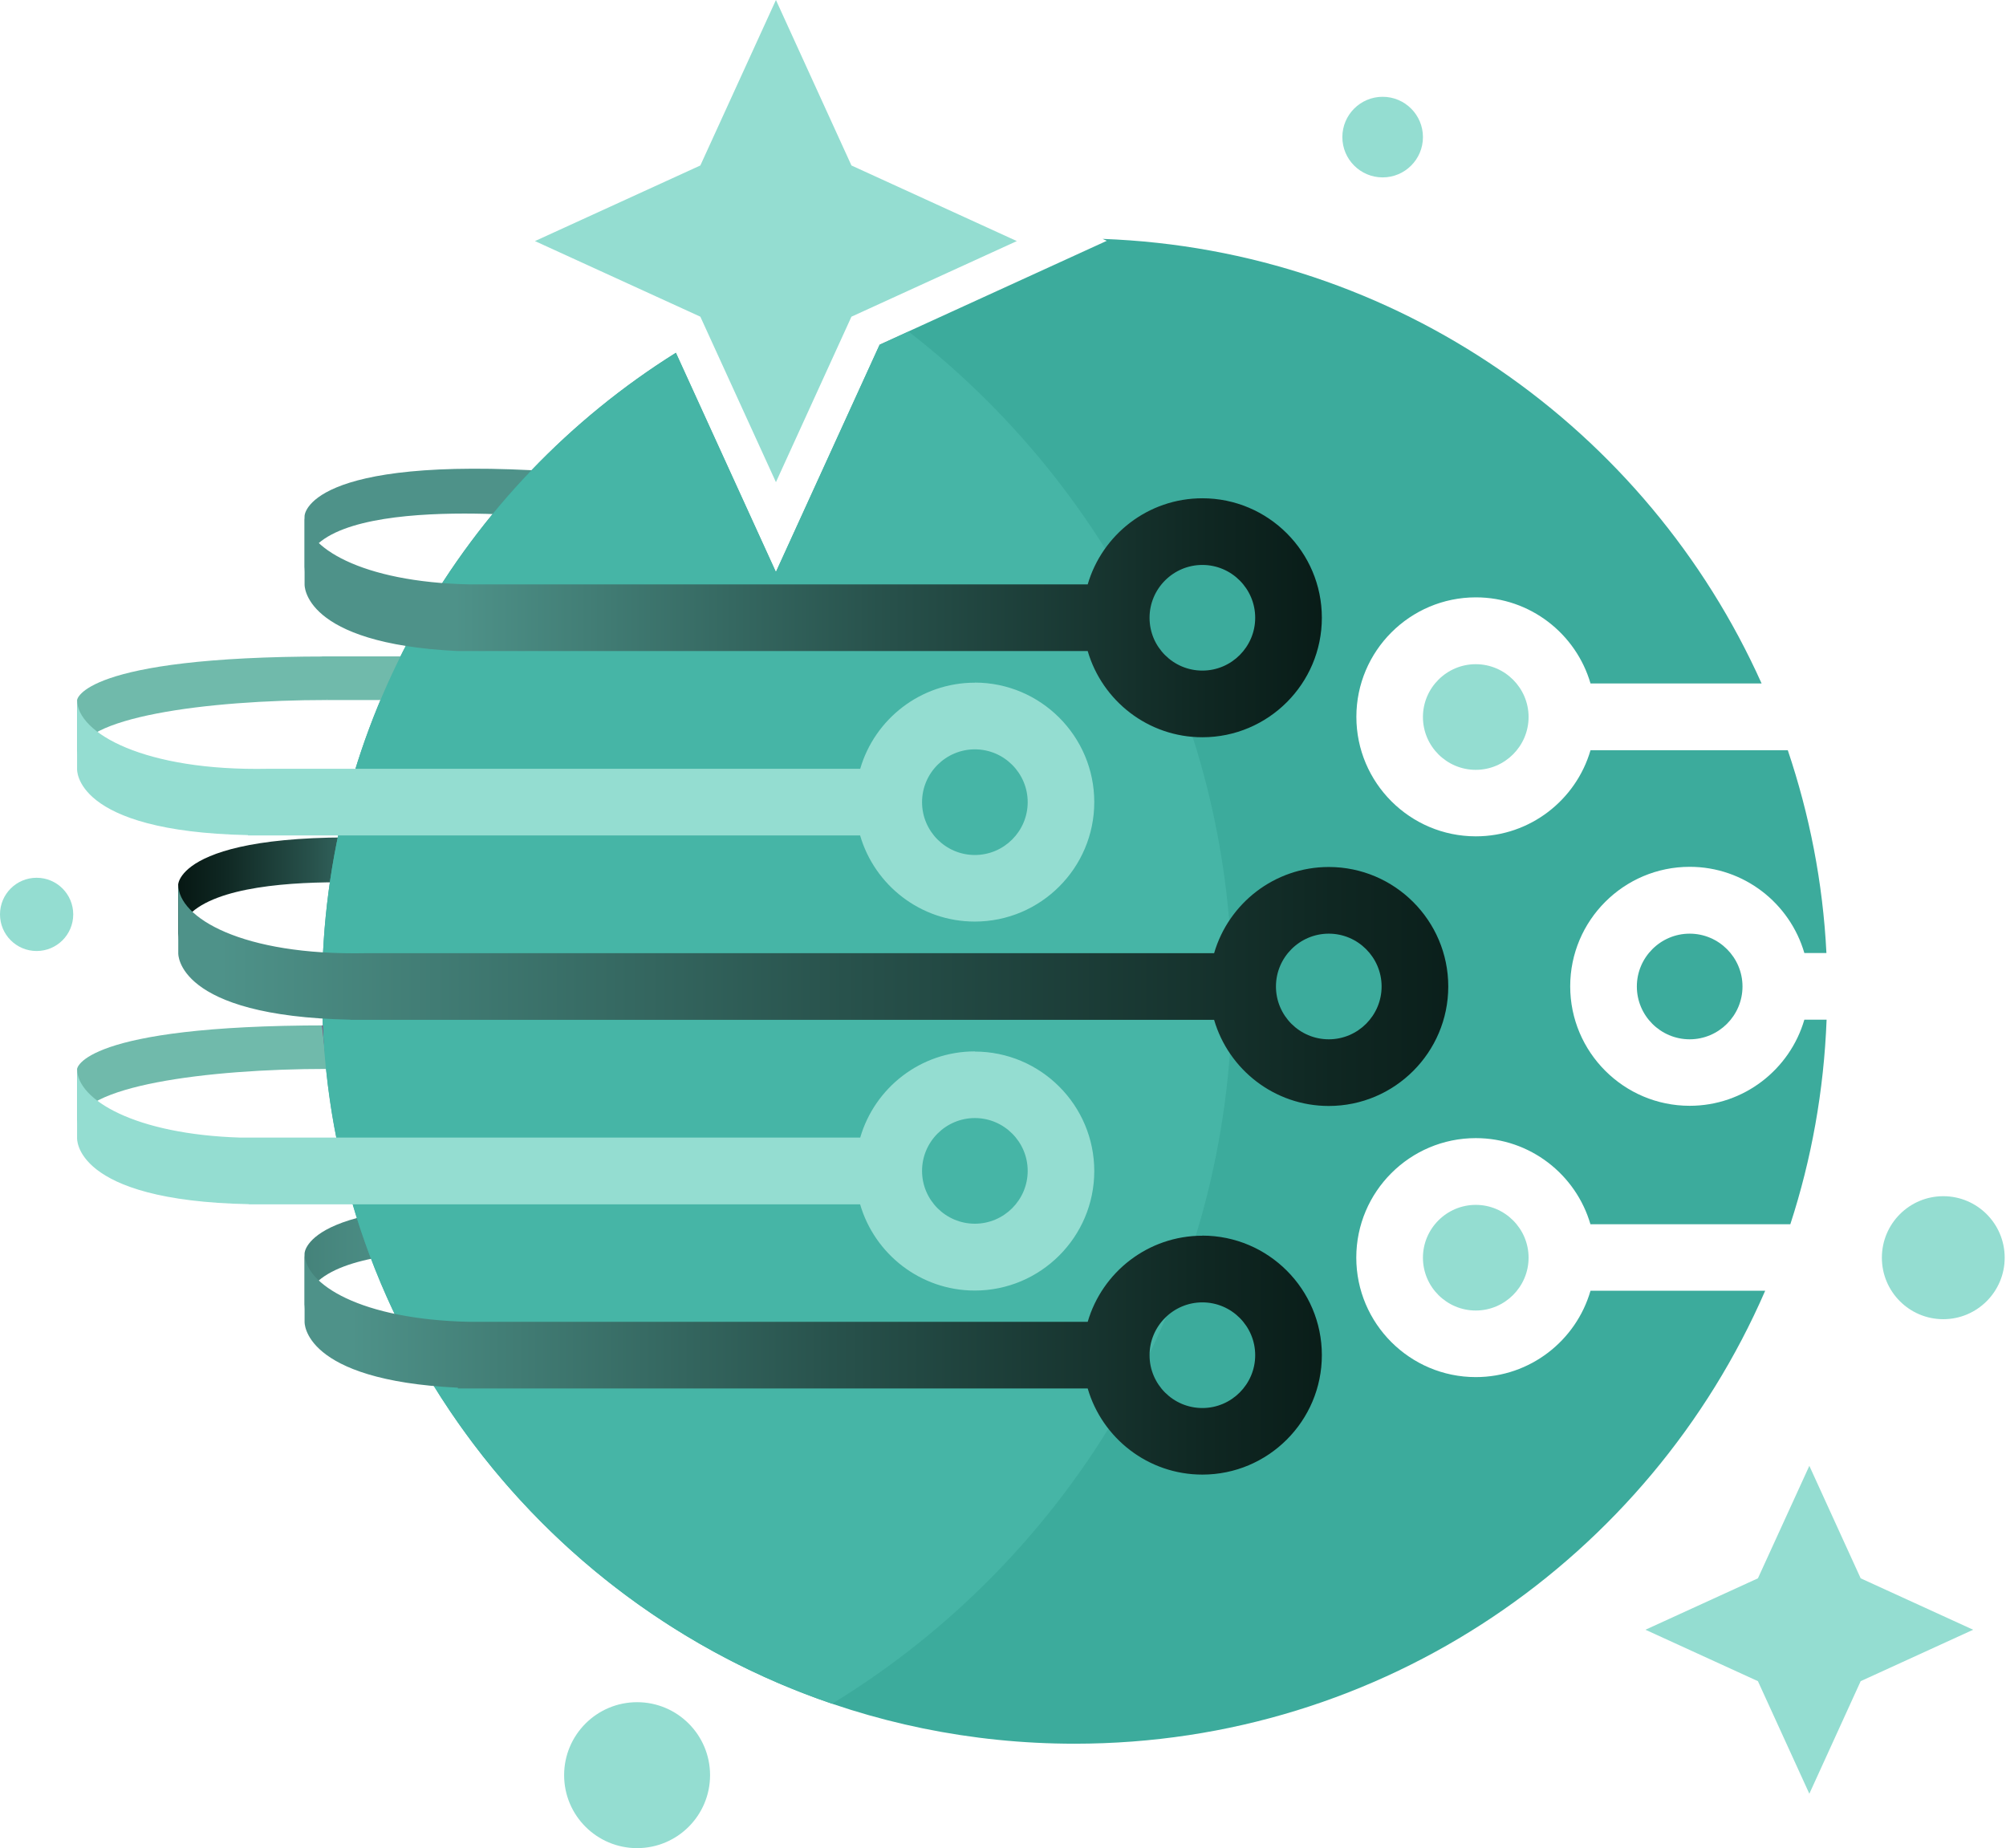
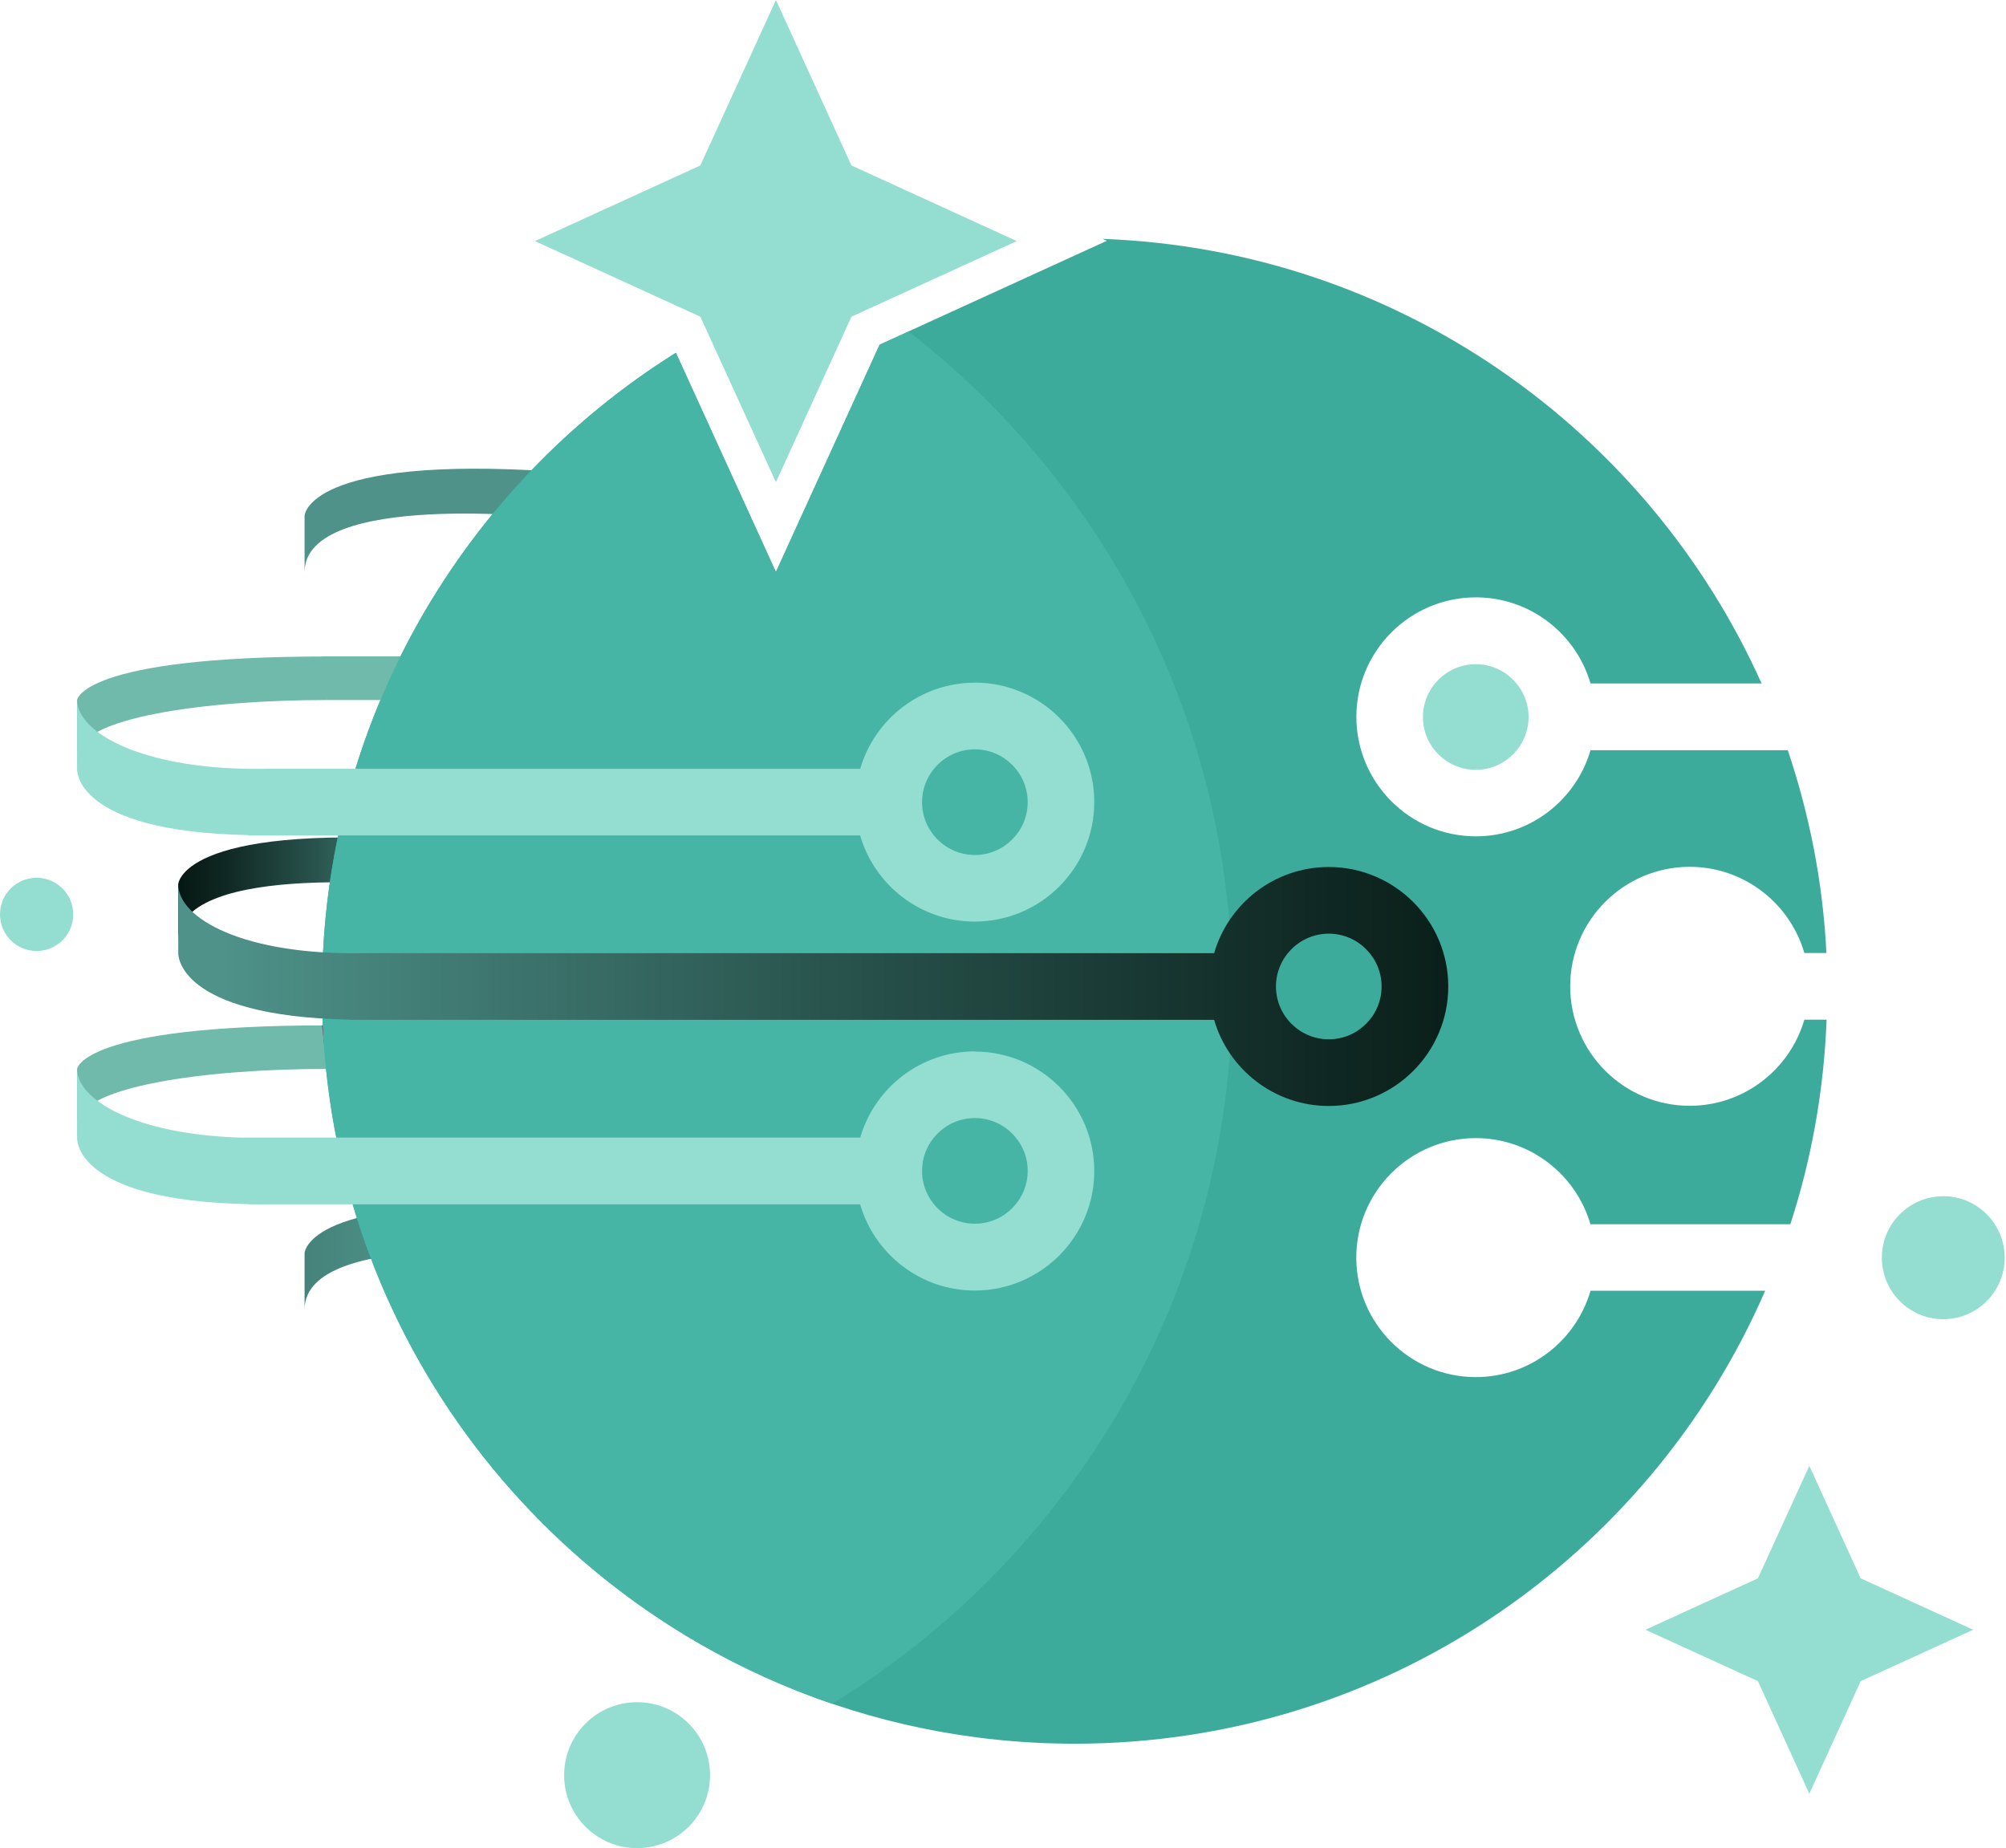
<svg xmlns="http://www.w3.org/2000/svg" width="229" height="211" viewBox="0 0 229 211" fill="none">
  <path d="M34.77 58.88C34.77 58.88 34.95 51.94 63.27 53.83V59.15C63.27 59.15 34.859 55.97 34.77 65.27V58.88Z" fill="url(#paint0_linear_2002_9)" />
  <path d="M34.77 143.06C34.77 143.06 34.95 136.12 63.27 138.01V143.33C63.27 143.33 34.859 140.15 34.77 149.45V143.06Z" fill="url(#paint1_linear_2002_9)" />
  <path d="M20.34 100.97C20.34 100.97 20.52 94.03 48.84 95.92V101.24C48.84 101.24 20.43 98.06 20.34 107.36V100.97Z" fill="url(#paint2_linear_2002_9)" />
  <path d="M181.56 147.37C179.91 153.04 174.67 157.2 168.47 157.2C160.95 157.2 154.83 151.08 154.83 143.56C154.83 136.04 160.95 129.92 168.47 129.92C174.67 129.92 179.91 134.08 181.56 139.75H204.38C206.79 132.35 208.21 124.52 208.52 116.4H205.98C204.33 122.07 199.09 126.23 192.89 126.23C185.37 126.23 179.25 120.11 179.25 112.59C179.25 105.07 185.37 98.95 192.89 98.95C199.09 98.95 204.33 103.11 205.98 108.79H208.5C208.1 100.73 206.56 92.97 204.09 85.64H181.57C179.92 91.31 174.68 95.47 168.48 95.47C160.96 95.47 154.84 89.35 154.84 81.83C154.84 74.31 160.96 68.19 168.48 68.19C174.68 68.19 179.92 72.35 181.57 78.02H201.1C188.08 48.99 159.44 28.49 125.87 27.27L126.35 27.49L100.42 39.34L88.579 65.29L77.159 40.26C52.9 55.45 36.77 82.4 36.77 113.13C36.77 160.58 75.24 199.05 122.69 199.05C157.98 199.05 188.29 177.77 201.51 147.34H181.57L181.56 147.37Z" fill="#3CAB9C" />
  <path d="M8.8 79.91C8.8 79.91 9.25 74.94 37.3 74.94V79.91C23.59 79.91 8.79 81.88 8.8 86.3V79.91Z" fill="#70BAAB" />
  <path d="M39.31 79.91H37.3L36.76 74.93H48.12V79.91H39.31Z" fill="#70BAAB" />
  <path d="M8.8 122.02C8.8 122.02 9.25 117.05 37.3 117.05V122.02C23.59 122.02 8.79 123.99 8.8 128.41V122.02Z" fill="#70BAAB" />
  <path d="M48.12 122.02H37.3L36.76 117.05H48.12V122.02Z" fill="#952A6E" />
  <path d="M77.16 40.3C52.9 55.48 36.76 82.43 36.76 113.16C36.76 150.92 61.13 182.97 94.99 194.49C122.38 177.76 140.66 147.6 140.66 113.16C140.66 82.52 126.19 55.27 103.72 37.85L100.41 39.36L88.57 65.31L77.16 40.3Z" fill="#46B5A6" />
  <path d="M162.439 81.85C162.439 85.18 165.149 87.88 168.469 87.88C171.789 87.88 174.499 85.17 174.499 81.85C174.499 78.53 171.789 75.82 168.469 75.82C165.149 75.82 162.439 78.53 162.439 81.85Z" fill="#94DDD1" />
-   <path d="M162.439 143.57C162.439 146.9 165.149 149.6 168.469 149.6C171.789 149.6 174.499 146.89 174.499 143.57C174.499 140.25 171.789 137.54 168.469 137.54C165.149 137.54 162.439 140.25 162.439 143.57Z" fill="#94DDD1" />
-   <path d="M186.859 112.61C186.859 115.94 189.569 118.64 192.889 118.64C196.209 118.64 198.919 115.93 198.919 112.61C198.919 109.29 196.209 106.58 192.889 106.58C189.569 106.58 186.859 109.29 186.859 112.61Z" fill="#3CAB9C" />
-   <path fill-rule="evenodd" clip-rule="evenodd" d="M137.26 76.55C133.93 76.55 131.23 73.84 131.23 70.52C131.23 67.2 133.94 64.49 137.26 64.49C140.58 64.49 143.29 67.2 143.29 70.52C143.29 73.84 140.58 76.55 137.26 76.55ZM137.26 56.88C131.06 56.88 125.82 61.04 124.17 66.71H53.59C41.2 66.45 34.77 62.43 34.77 58.87V66.71C34.77 66.71 34.46 73.47 52.27 74.32H124.17C125.82 79.99 131.06 84.16 137.26 84.16C144.78 84.16 150.9 78.04 150.9 70.52C150.9 63 144.78 56.88 137.26 56.88Z" fill="url(#paint3_linear_2002_9)" />
-   <path fill-rule="evenodd" clip-rule="evenodd" d="M137.26 160.73C133.93 160.73 131.23 158.02 131.23 154.7C131.23 151.38 133.94 148.67 137.26 148.67C140.58 148.67 143.29 151.38 143.29 154.7C143.29 158.02 140.58 160.73 137.26 160.73ZM137.26 141.06C131.06 141.06 125.82 145.22 124.17 150.89H53.59C41.2 150.63 34.77 146.61 34.77 143.05V150.89C34.77 150.89 34.46 157.56 52.27 158.41V158.5H124.17C125.82 164.17 131.06 168.33 137.26 168.33C144.78 168.33 150.9 162.21 150.9 154.69C150.9 147.17 144.78 141.05 137.26 141.05V141.06Z" fill="url(#paint4_linear_2002_9)" />
  <path fill-rule="evenodd" clip-rule="evenodd" d="M151.69 118.64C148.36 118.64 145.66 115.93 145.66 112.61C145.66 109.29 148.37 106.58 151.69 106.58C155.01 106.58 157.72 109.29 157.72 112.61C157.72 115.93 155.01 118.64 151.69 118.64ZM151.69 98.97C145.49 98.97 140.25 103.13 138.6 108.81H41.72C27.65 109.09 20.35 104.76 20.35 100.97V108.81C20.35 108.81 20.02 116.01 40 116.4V116.42H138.6C140.25 122.09 145.49 126.25 151.69 126.25C159.21 126.25 165.33 120.13 165.33 112.61C165.33 105.09 159.21 98.97 151.69 98.97Z" fill="url(#paint5_linear_2002_9)" />
  <path d="M111.289 97.6C107.959 97.6 105.259 94.89 105.259 91.57C105.259 88.25 107.969 85.54 111.289 85.54C114.609 85.54 117.319 88.25 117.319 91.57C117.319 94.89 114.609 97.6 111.289 97.6ZM111.289 77.93C105.089 77.93 99.849 82.09 98.199 87.76H30.579C16.509 88.04 8.799 83.69 8.799 79.9V87.74C8.799 87.74 8.249 94.91 28.309 95.33V95.37H98.189C99.839 101.04 105.079 105.2 111.279 105.2C118.799 105.2 124.919 99.08 124.919 91.56C124.919 84.04 118.799 77.92 111.279 77.92L111.289 77.93Z" fill="#94DDD1" />
  <path d="M111.289 139.69C107.959 139.69 105.259 136.98 105.259 133.66C105.259 130.34 107.969 127.63 111.289 127.63C114.609 127.63 117.319 130.34 117.319 133.66C117.319 136.98 114.609 139.69 111.289 139.69ZM111.289 120.02C105.089 120.02 99.849 124.18 98.199 129.86H27.459C15.379 129.49 8.799 125.52 8.799 122.03V129.87C8.799 129.87 8.249 137.06 28.419 137.46V137.48H29.829C29.949 137.48 30.049 137.48 30.169 137.48H98.189C99.839 143.15 105.079 147.32 111.279 147.32C118.799 147.32 124.919 141.2 124.919 133.68C124.919 126.16 118.799 120.04 111.279 120.04L111.289 120.02Z" fill="#94DDD1" />
  <path fill-rule="evenodd" clip-rule="evenodd" d="M79.949 18.89L61.069 27.52L79.949 36.15L88.579 55.04L97.199 36.15L116.079 27.52L97.199 18.89L88.579 0L79.949 18.89Z" fill="#94DDD1" />
  <path fill-rule="evenodd" clip-rule="evenodd" d="M200.68 180.17L187.84 186.04L200.68 191.91L206.55 204.76L212.41 191.91L225.25 186.04L212.41 180.17L206.55 167.33L200.68 180.17Z" fill="#94DDD1" />
-   <path d="M162.44 15.65C162.44 18.19 160.38 20.25 157.84 20.25C155.3 20.25 153.24 18.19 153.24 15.65C153.24 13.11 155.3 11.05 157.84 11.05C160.38 11.05 162.44 13.11 162.44 15.65Z" fill="#94DDD1" />
  <path d="M81.059 202.64C81.059 207.24 77.329 210.97 72.729 210.97C68.129 210.97 64.399 207.24 64.399 202.64C64.399 198.04 68.129 194.31 72.729 194.31C77.329 194.31 81.059 198.04 81.059 202.64Z" fill="#94DDD1" />
  <path d="M228.85 143.57C228.85 147.44 225.71 150.59 221.84 150.59C217.97 150.59 214.83 147.45 214.83 143.57C214.83 139.69 217.97 136.55 221.84 136.55C225.71 136.55 228.85 139.69 228.85 143.57Z" fill="#94DDD1" />
  <path d="M8.36 104.38C8.36 106.69 6.49 108.56 4.18 108.56C1.87 108.56 0 106.69 0 104.38C0 102.07 1.87 100.2 4.18 100.2C6.49 100.2 8.36 102.07 8.36 104.38Z" fill="#94DDD1" />
  <defs>
    <linearGradient id="paint0_linear_2002_9" x1="-63.2" y1="59.39" x2="-62.2" y2="59.39" gradientUnits="userSpaceOnUse">
      <stop stop-color="#061713" />
      <stop offset="0.18" stop-color="#0F2722" />
      <stop offset="0.54" stop-color="#28524C" />
      <stop offset="1" stop-color="#4E9289" />
    </linearGradient>
    <linearGradient id="paint1_linear_2002_9" x1="-63.2" y1="143.57" x2="47.029" y2="143.57" gradientUnits="userSpaceOnUse">
      <stop stop-color="#061713" />
      <stop offset="0.18" stop-color="#0F2722" />
      <stop offset="0.54" stop-color="#28524C" />
      <stop offset="1" stop-color="#4E9289" />
    </linearGradient>
    <linearGradient id="paint2_linear_2002_9" x1="20.34" y1="101.47" x2="48.84" y2="101.47" gradientUnits="userSpaceOnUse">
      <stop stop-color="#061713" />
      <stop offset="0.18" stop-color="#0F2722" />
      <stop offset="0.54" stop-color="#28524C" />
      <stop offset="1" stop-color="#4E9289" />
    </linearGradient>
    <linearGradient id="paint3_linear_2002_9" x1="156.93" y1="70.52" x2="51.96" y2="70.52" gradientUnits="userSpaceOnUse">
      <stop stop-color="#061713" />
      <stop offset="0.18" stop-color="#0F2722" />
      <stop offset="0.54" stop-color="#28524C" />
      <stop offset="1" stop-color="#4E9289" />
    </linearGradient>
    <linearGradient id="paint4_linear_2002_9" x1="159.47" y1="154.7" x2="40.11" y2="154.7" gradientUnits="userSpaceOnUse">
      <stop stop-color="#061713" />
      <stop offset="0.18" stop-color="#0F2722" />
      <stop offset="0.54" stop-color="#28524C" />
      <stop offset="1" stop-color="#4E9289" />
    </linearGradient>
    <linearGradient id="paint5_linear_2002_9" x1="180.06" y1="112.61" x2="25.16" y2="112.61" gradientUnits="userSpaceOnUse">
      <stop stop-color="#061713" />
      <stop offset="0.18" stop-color="#0F2722" />
      <stop offset="0.54" stop-color="#28524C" />
      <stop offset="1" stop-color="#4E9289" />
    </linearGradient>
  </defs>
</svg>